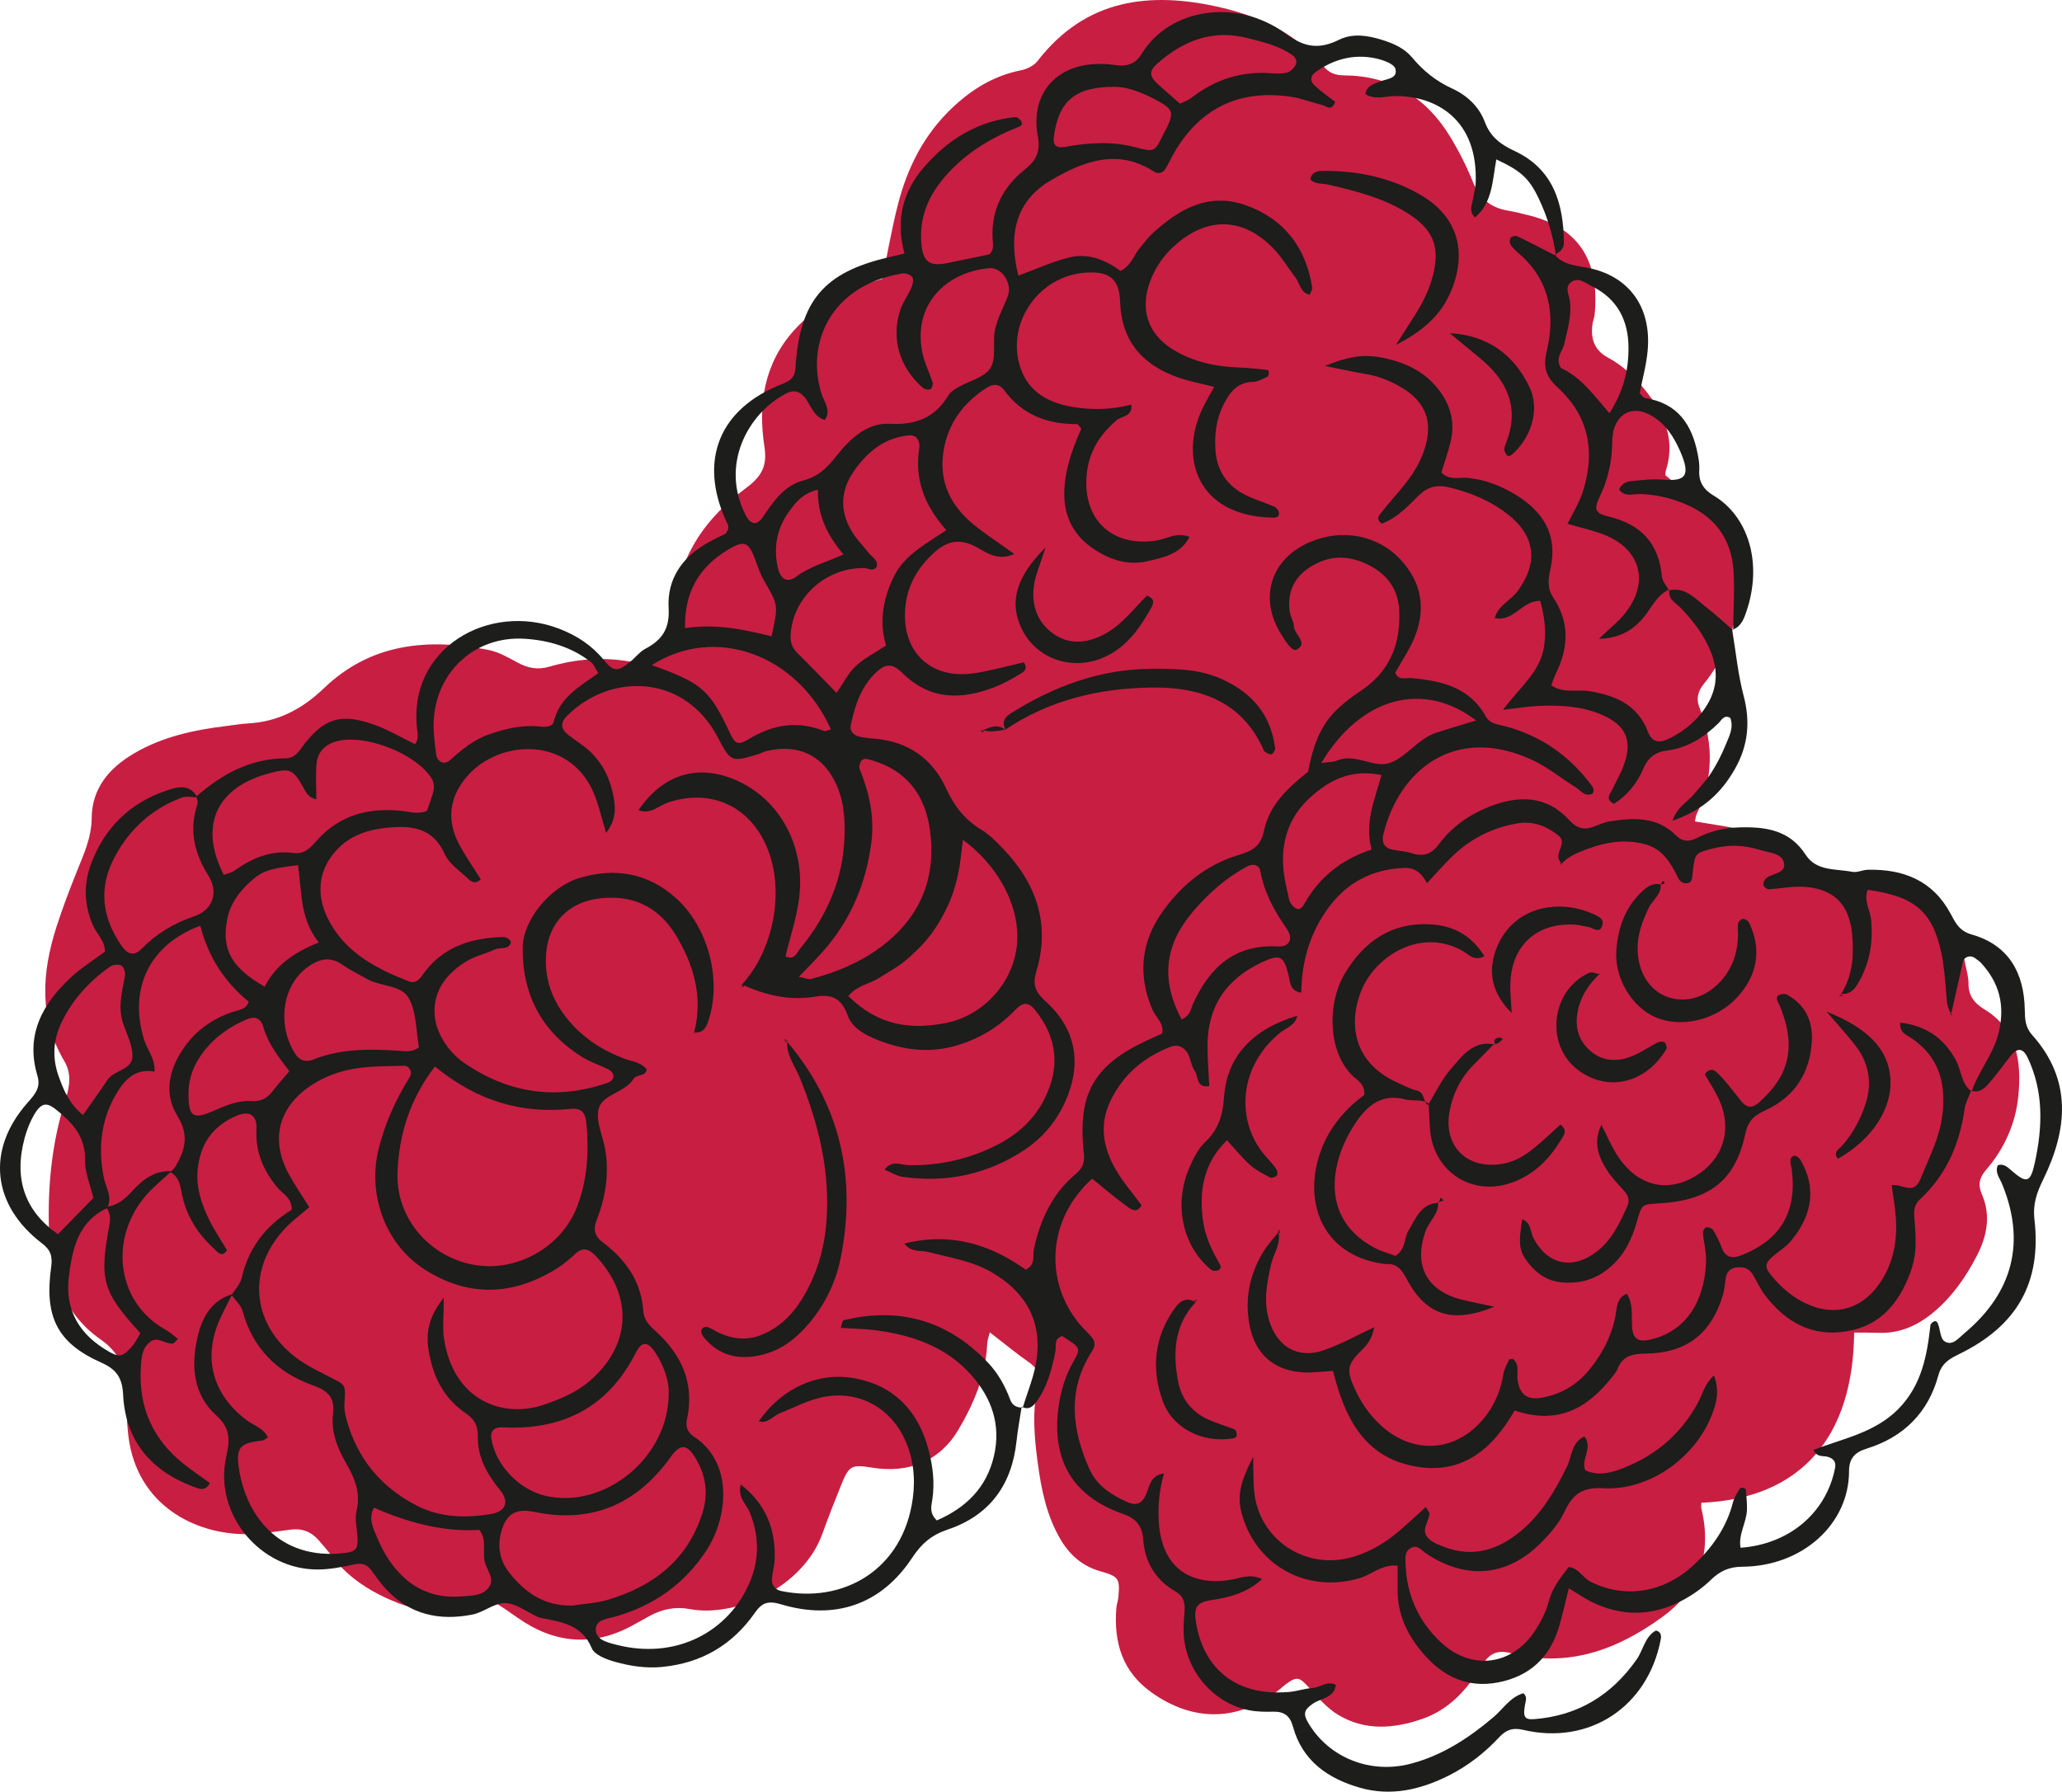
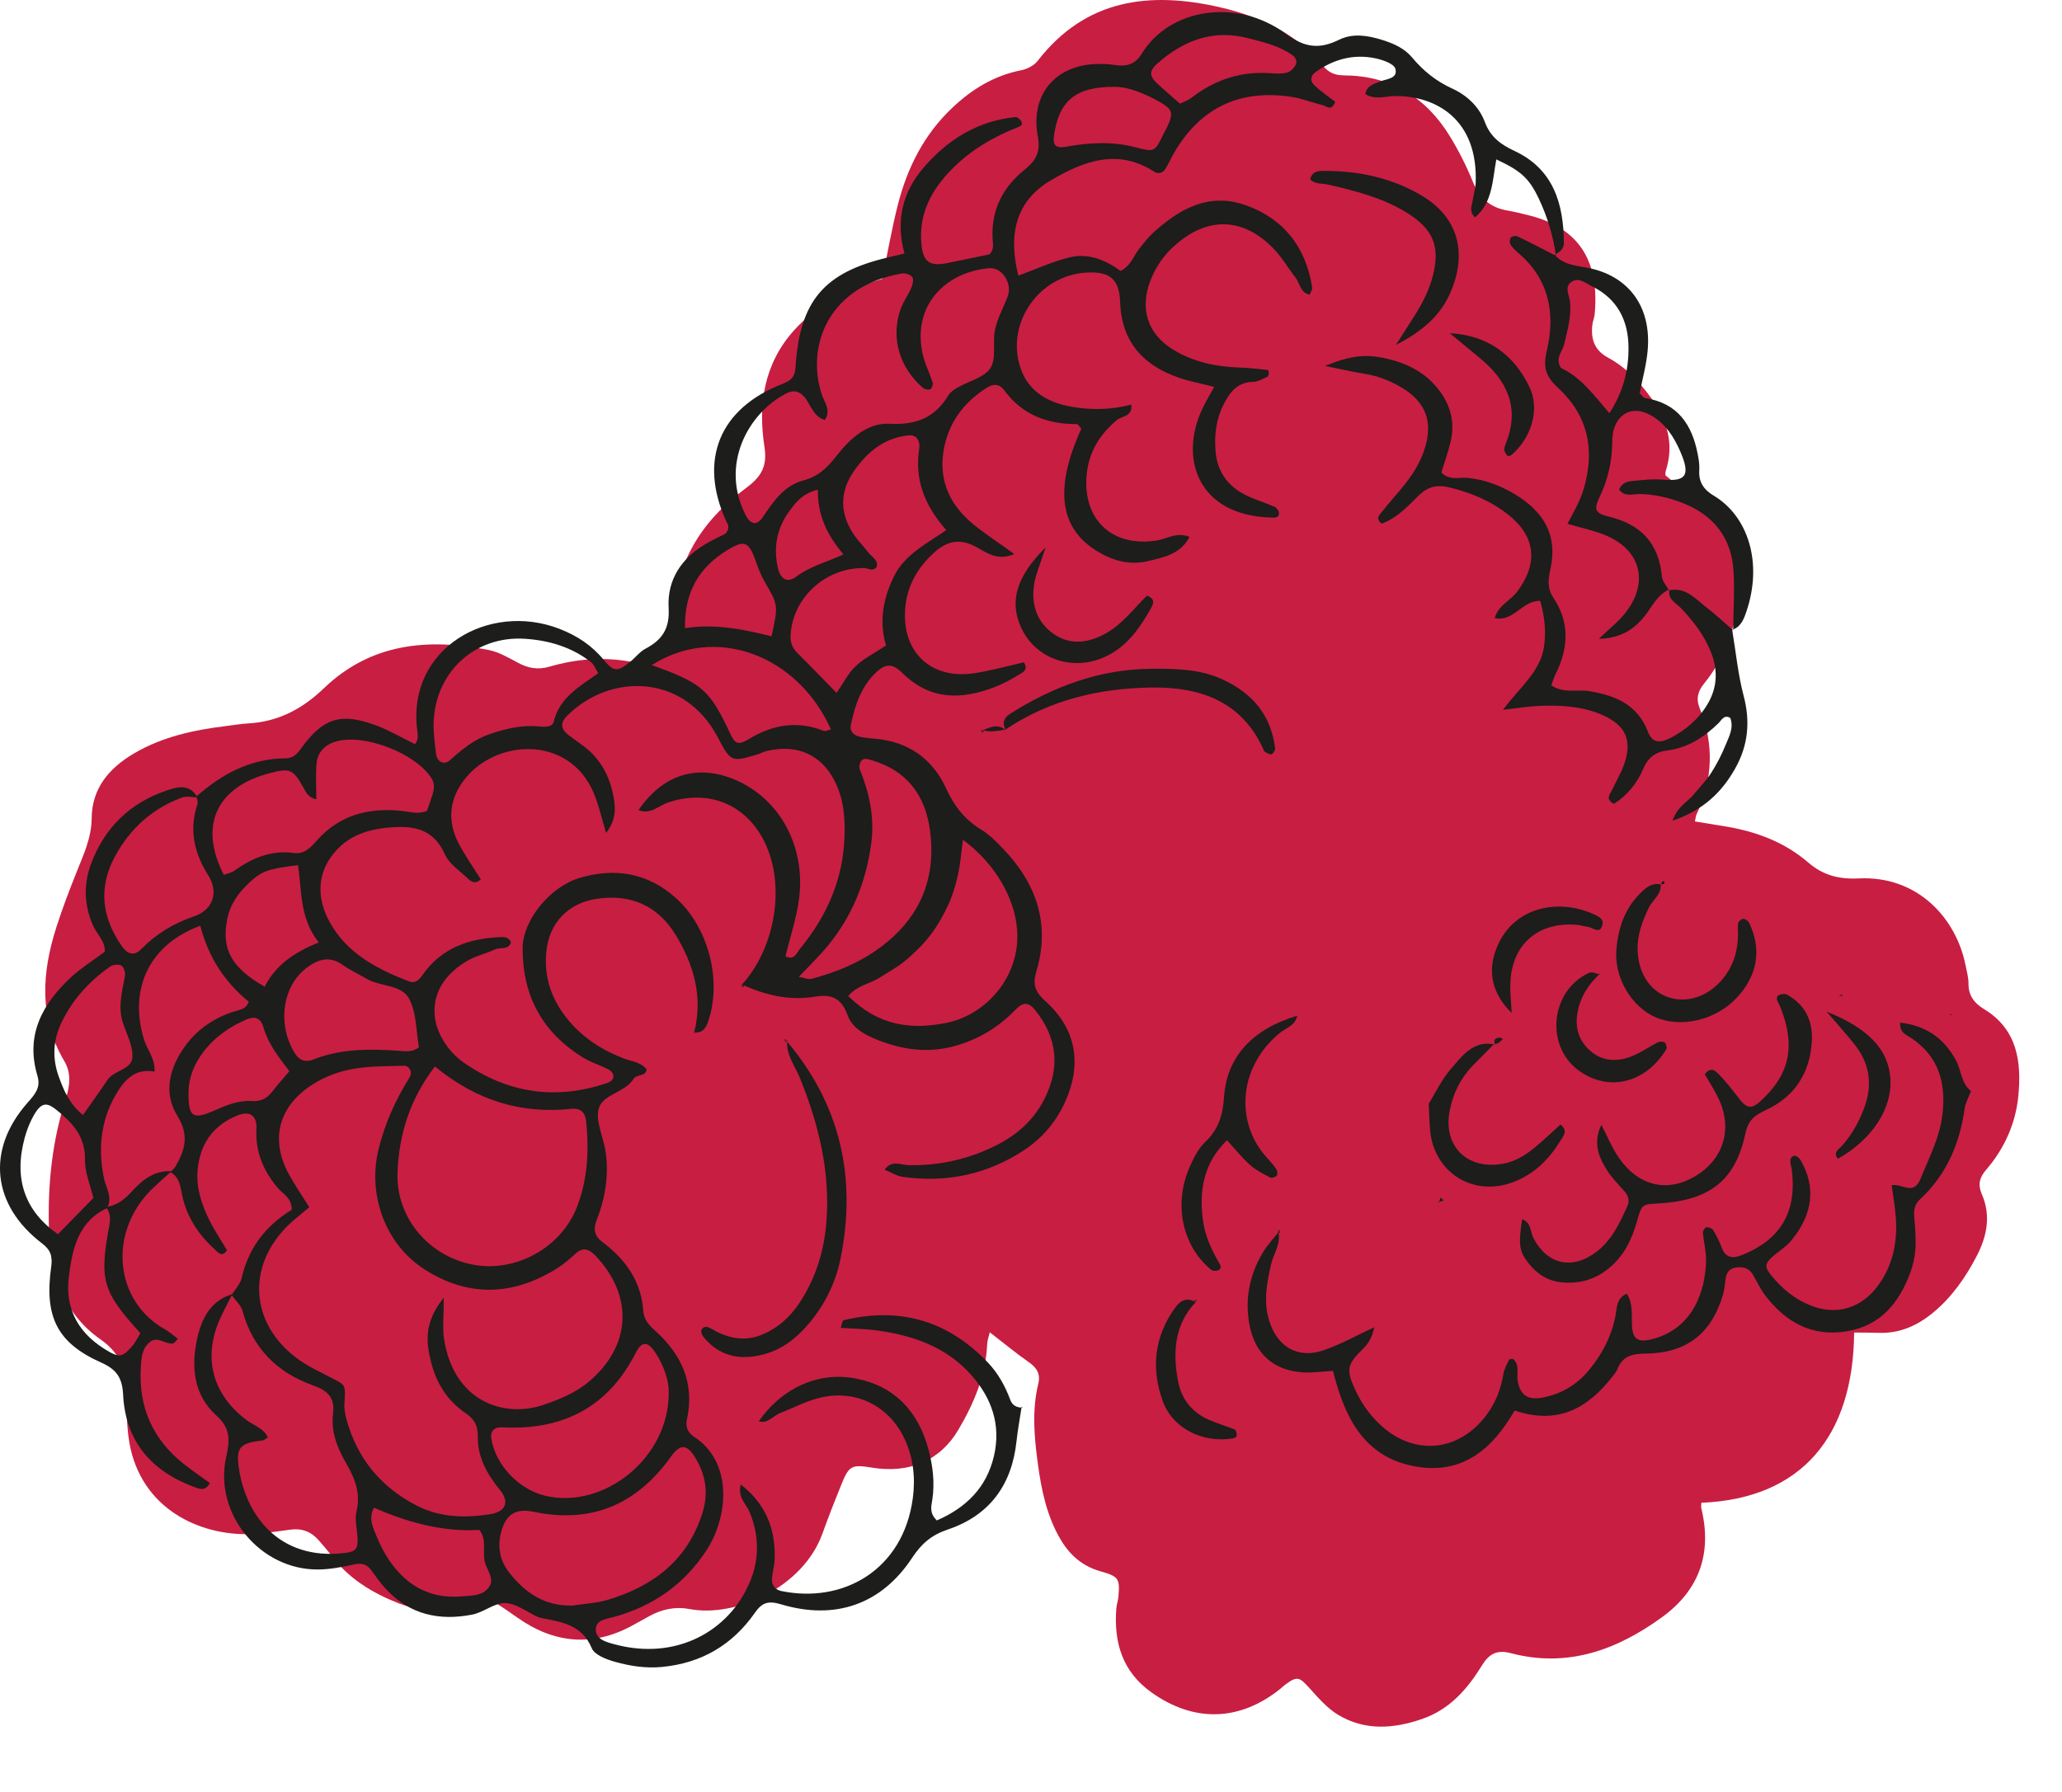
<svg xmlns="http://www.w3.org/2000/svg" id="Calque_2" viewBox="0 0 172.354 149.784">
  <defs>
    <style>.cls-1{fill:#1d1d1b;}.cls-1,.cls-2{stroke-width:0px;}.cls-2{fill:#c81e42;}</style>
  </defs>
  <g id="Calque_1-2">
    <path class="cls-2" d="m154.98,111.398c-.072,8.687-4.402,13.892-12.77,14.233-.002.155-.037.321-.001.469.911,3.766-.166,6.831-3.299,9.105-3.779,2.744-7.901,4.241-12.613,3.002-1.209-.318-1.846.075-2.439,1.04-1.209,1.967-2.693,3.661-4.968,4.451-2.391.83-4.795,1.012-7.037-.338-.916-.552-1.666-1.42-2.396-2.23-.858-.953-1.037-1.028-2.04-.285-.134.099-.251.219-.38.323-3.416,2.759-7.26,2.849-10.813.3-2.423-1.739-3.127-4.165-2.918-6.984.024-.329.145-.649.175-.978.139-1.551.031-1.71-1.509-2.149-1.463-.417-2.526-1.321-3.295-2.611-1.189-1.994-1.637-4.206-1.94-6.468-.294-2.202-.485-4.4.048-6.592.198-.815-.113-1.338-.79-1.808-1.082-.751-2.098-1.599-3.261-2.498-.074.319-.204.644-.218.973-.116,2.62-1.105,4.963-2.403,7.164-1.545,2.618-4.111,3.679-7.218,3.178-1.735-.281-1.932-.18-2.6,1.486-.536,1.332-1.066,2.668-1.549,4.021-1.608,4.499-7.259,7.055-11.122,6.312-1.166-.224-2.31.013-3.362.603-.483.271-.968.536-1.454.8-3.322,1.801-6.552,1.44-9.54-.671-3.062-2.162-2.849-1.889-5.737-.967-1.47.468-2.881.278-4.225-.249-2.184-.858-4.168-2.059-5.611-3.994-.33-.443-.698-.859-1.062-1.276-.625-.718-1.408-1.013-2.361-.882-.985.135-1.971.284-2.962.352-4.123.282-9.177-1.739-10.4-7.135-.302-1.333-.287-2.738-.413-4.11-.01-.108.022-.22.028-.33.095-1.919-.363-3.446-2.114-4.675-3.085-2.163-4.194-5.438-4.315-9.095-.123-3.732.238-7.407,1.386-10.977.35-1.087.508-2.161-.102-3.192-2.145-3.629-1.884-7.403-.663-11.217.505-1.577,1.099-3.127,1.714-4.665.574-1.436,1.218-2.808,1.232-4.433.021-2.505,1.46-4.193,3.546-5.419,2.391-1.406,5.026-1.961,7.731-2.292.603-.073,1.204-.177,1.809-.212,2.495-.141,4.517-1.202,6.311-2.928,3.931-3.781,8.712-4.223,13.774-3.213.844.168,1.649.629,2.421,1.049.872.475,1.693.636,2.69.344,2.195-.641,4.424-.826,6.72-.421,2.21.389,3.689-.967,3.671-3.259-.036-4.846,2.247-8.465,6.003-11.235,1.25-.922,1.819-1.784,1.561-3.441-.553-3.565-.05-6.971,2.501-9.792,1.676-1.853,3.805-3.003,6.104-3.876.413-.157.842-.268,1.238-.392.433-2.083.787-4.143,1.298-6.164.787-3.11,2.189-5.903,4.562-8.143,1.644-1.553,3.494-2.687,5.75-3.133.496-.098,1.074-.388,1.373-.775C90.738-.085,96.072-.745,101.977.609c3.359.771,6.389,2.195,8.641,4.924.473.573,1.006.762,1.723.768,3.862.032,6.794,1.769,8.805,5.023.752,1.217,1.412,2.511,1.948,3.836.553,1.367,1.434,2.185,2.88,2.435.652.113,1.298.273,1.94.439,4.336,1.127,5.769,4.098,5.376,8.259-.026.272-.147.535-.183.807-.16,1.201.143,2.174,1.294,2.795,1.493.804,2.627,2.016,3.609,3.374,1.332,1.84,1.952,3.826,1.228,6.087-.064.198-.014.432-.013.398,1.36,1.13,2.761,1.991,3.76,3.188,2.088,2.499,2.873,5.44,2.082,8.682-.491,2.008-1.296,3.886-2.613,5.5-.542.663-.712,1.28-.374,2.112,1.207,2.974,1.098,5.929-.269,8.837-.068.145-.076.317-.139.598.868.142,1.715.279,2.561.419,2.557.423,4.92,1.302,6.909,3.014,1.234,1.062,2.535,1.413,4.243,1.33,4.894-.235,8.141,3.323,8.917,7.306.095.487.241.98.235,1.469-.011,1.007.478,1.655,1.294,2.147,2.793,1.687,3.15,4.416,2.874,7.258-.221,2.287-1.154,4.393-2.673,6.155-.584.677-.728,1.258-.37,2.086.763,1.76.421,3.49-.421,5.118-.919,1.78-2.059,3.423-3.611,4.721-1.307,1.094-2.793,1.785-4.551,1.731-.658-.02-1.317-.018-2.099-.027" />
    <path class="cls-1" d="m16.422,66.578c2.137-1.875,4.522-3.168,7.455-3.184.603-.003.934-.33,1.293-.828,1.844-2.552,3.329-3.015,6.245-1.93,1.13.421,2.184,1.044,3.271,1.575.326-.384.228-.826.176-1.261-.805-6.736,5.988-10.663,11.893-8.382,1.48.571,2.726,1.392,3.743,2.638.81.993,1.149.949,2.193.107.43-.347.78-.827,1.256-1.078,1.396-.736,2.043-1.674,1.941-3.404-.141-2.387,1.108-4.225,3.205-5.421.569-.324,1.165-.598,1.555-.797.42-.521.163-.797.035-1.08-2.303-5.087-.548-9.404,4.736-11.444.748-.289,1.027-.609,1.075-1.38.349-5.556,2.375-7.938,7.751-9.191.418-.098.836-.2,1.355-.324-.755-2.757-.159-5.145,1.618-7.202,2.022-2.343,4.518-3.884,7.659-4.208.15-.015.377.181.477.337.157.246.026.399-.237.501-2.086.813-3.989,1.93-5.568,3.534-1.699,1.726-2.768,3.721-2.533,6.246.139,1.496.669,1.897,2.194,1.587,1.174-.239,2.346-.485,3.478-.72.425-.387.304-.858.28-1.279-.137-2.412.847-4.334,2.67-5.798.96-.77,1.353-1.505,1.11-2.79-.643-3.392,1.376-5.882,4.754-6.045.551-.026,1.115-.015,1.657.075.967.16,1.722-.034,2.267-.927,2.335-3.829,7.974-4.694,12.05-1.679,1.588,1.174,2.814,1.302,4.445.501,1.147-.563,2.361-.371,3.568-.002.98.3,1.902.709,2.546,1.484.935,1.125,2.014,1.984,3.35,2.595,1.24.567,2.248,1.517,2.725,2.794.471,1.26,1.327,1.881,2.489,2.425,3.248,1.518,4.099,4.411,4.121,7.699.003.508-.374.765-.776.974.005.002.115.089.115.089-.24-1.651-.709-3.24-1.421-4.745-.829-1.753-1.504-2.35-3.566-3.314-.328,1.714-.286,3.574-1.776,4.848-.56-.508-.247-1.03-.177-1.525.062-.437.206-.868.225-1.306.23-5.337-3.279-7.32-6.692-7.314-.828.002-1.703.353-2.519-.156.097-.717.681-.835,1.17-1.043.572-.243,1.558-.231,1.331-1.08-.111-.415-1.038-.739-1.647-.869-1.826-.391-3.509.062-5.024,1.145-.455.325-.457.77-.103,1.104.548.516,1.18.943,1.741,1.38-.308.858-.741.35-1.064.274-.858-.2-1.689-.548-2.554-.681-4.292-.661-7.591.853-9.813,4.616-.281.475-.494.992-.794,1.453-.195.299-.598.383-.87.204-3.081-2.028-5.995-.877-8.68.706-2.968,1.75-3.56,4.593-2.704,7.962,1.472-.538,2.856-1.186,4.311-1.535,1.577-.378,3.039.267,4.237,1.145.919-.484,1.09-1.316,1.582-1.897.358-.422.682-.882,1.087-1.253,2.226-2.038,4.713-3.454,7.819-2.337,3.178,1.141,4.998,3.521,5.522,6.863.029.184-.132.398-.206.603-.791-.147-.806-.942-1.186-1.428-.612-.783-1.119-1.661-1.799-2.377-2.52-2.648-5.501-2.758-8.237-.358-.929.815-1.63,1.794-2.082,2.957-.907,2.339-.291,4.434,1.822,5.76,1.728,1.086,3.672,1.481,5.698,1.544.768.024,1.534.124,2.299.205.032.004.069.179.062.271-.007.099-.036.256-.1.283-.394.168-.798.428-1.203.434-1.327.02-1.952.868-2.475,1.897-.624,1.224-.776,2.526-.672,3.876.129,1.695.992,2.916,2.478,3.671.783.397,1.642.642,2.449.996.17.075.359.319.372.497.034.474-.385.413-.663.406-6.089-.167-7.729-4.933-5.714-9.139.283-.59.623-1.152.968-1.783-1.075-.276-2.042-.456-2.962-.773-3.012-1.036-4.793-3.029-4.905-6.351-.058-1.726-.731-2.42-2.338-2.444-4.281-.065-7.269,4.147-5.997,7.956.673,2.016,2.305,2.917,4.251,3.265,1.637.294,3.302.277,5.025-.174.102,1.029-.807.955-1.2,1.284-1.43,1.199-2.332,2.635-2.526,4.505-.395,3.798,2.109,6.178,5.875,5.567.852-.139,1.642-.728,2.716-.294-.76,1.448-2.146,1.702-3.483,2.024-1.488.358-2.868-.02-4.134-.766-3.263-1.921-3.715-5.269-1.429-10.304-.125-.131-.255-.385-.385-.385-2.47.006-4.554-.773-6.061-2.831-.381-.52-.885-.57-1.443-.217-1.76,1.111-3,2.645-3.499,4.66-.682,2.749.223,5.029,2.392,6.79,1.017.825,2.122,1.541,3.399,2.46-1.433.619-2.37-.152-3.211-.602-1.434-.768-2.498-.453-3.588.564-1.355,1.264-2.188,2.77-2.328,4.626-.272,3.622,2.166,5.92,5.772,5.377,1.399-.21,2.771-.603,4.147-.911.417.638-.117.849-.391,1.02-.653.408-1.344.78-2.061,1.056-2.769,1.067-5.378,1.097-7.68-1.166-.884-.869-1.447-.8-2.223-.062-1.266,1.204-1.766,2.775-2.111,4.41-.107.508.253.833.712.951.426.109.874.139,1.314.177,2.786.245,4.814,1.671,5.949,4.166.672,1.476,1.561,2.606,2.938,3.439.652.394,1.212.967,1.75,1.521,2.83,2.915,4.046,6.322,2.853,10.32-.342,1.145-.092,1.732.79,2.53,2.577,2.333,3.033,5.276,1.591,8.428-.76,1.66-1.904,3-3.408,3.991-3.082,2.031-6.489,2.749-10.138,2.235-.516-.073-.998-.389-1.523-.604.613-.841,1.353-.391,1.983-.377,2.603.059,5.056-.499,7.368-1.665,1.721-.869,3.116-2.105,4.001-3.851,1.337-2.64,1.099-5.123-.762-7.439-.525-.653-.994-.724-1.635-.056-1.416,1.473-3.052,2.475-5.044,3.038-2.263.639-4.388.337-6.488-.492-1.038-.41-2.122-.979-2.51-2.055-.51-1.414-1.299-1.807-2.735-1.565-2.131.358-4.174-.126-6.12-1.031l-.05.098c2.88-3.11,3.739-8.393,1.952-12.013-1.561-3.164-4.692-4.41-8.054-3.288-.794.266-1.489,1.042-2.477.638,2.006-2.93,4.813-3.848,7.915-2.603,3.919,1.572,6.182,5.765,5.464,10.316-.238,1.511-.719,2.984-1.097,4.505.732.395.949-.296,1.223-.63,2.239-2.727,3.609-5.814,3.716-9.39.04-1.334-.031-2.663-.512-3.926-1.047-2.745-3.26-3.899-6.081-3.19-.213.053-.407.176-.618.239-2.228.673-2.28.698-3.375-1.393-2.785-5.317-8.952-5.434-12.583-1.833-.607.602-.57,1.111.102,1.635.609.476,1.288.877,1.84,1.41,1.063,1.029,1.669,2.313,1.929,3.781.177,1.006.183,1.938-.633,2.986-.33-1.121-.552-2.04-.868-2.926-1.858-5.197-8.008-5.029-10.791-1.757-1.428,1.679-1.683,3.589-.659,5.565.542,1.044,1.233,2.011,1.848,2.999-.562.512-.907.092-1.193-.172-.647-.597-1.466-1.154-1.806-1.911-.805-1.796-2.105-2.352-3.962-2.29-2.214.074-4.196.609-5.539,2.467-1.224,1.694-1.115,3.612-.198,5.355,1.422,2.702,3.992,4.043,6.722,5.091.487.186.821-.137,1.086-.519,1.596-2.31,3.934-3.096,6.6-3.196.32-.012.638.037.813.435-.201.683-.891.387-1.33.593-.4.188-.82.336-1.239.477-.964.326-1.797.864-2.509,1.577-1.499,1.5-1.73,3.628-.634,5.479.46.776,1.045,1.439,1.78,1.947,3.711,2.564,7.708,3.15,11.987,1.684.325-.111.59-.337.481-.711-.052-.178-.259-.355-.44-.444-.692-.342-1.446-.577-2.099-.98-3.392-2.096-5.045-5.187-5.024-9.15.012-2.3,2.271-5.106,4.758-5.848,2.959-.884,5.706-.429,8.058,1.684,2.738,2.459,3.879,6.947,2.671,10.366-.201.569-.51.966-1.193.845l.038.043c.767-2.99-.024-5.713-1.576-8.23-1.482-2.402-3.723-3.372-6.531-2.971-2.398.342-4.001,2.014-4.244,4.398-.228,2.227.48,4.145,1.904,5.828,1.247,1.472,2.831,2.469,4.616,3.145.614.232,1.31.262,1.858.869-.029.648-.831.409-1.078.809-.724,1.169-2.584,1.279-2.92,2.491-.29,1.043.374,2.338.56,3.53.317,2.02-.016,3.97-.754,5.859-.277.709-.143,1.286.475,1.748,1.945,1.459,3.277,3.286,3.443,5.799.049.733.51,1.201,1.006,1.649,2.218,2.002,3.3,4.404,2.638,7.427-.135.615.095,1.096.596,1.423,3.268,2.133,2.89,6.683,1.013,9.54-1.85,2.814-4.416,4.6-7.631,5.505-.63.178-1.533.251-1.589.971-.075.951.942,1.171,1.632,1.354,5.067,1.343,9.515-1.078,11.257-5.26.793-1.905.765-3.87-.04-5.82-.283-.684-1.019-1.216-.735-2.296,2.134,1.662,2.93,3.781,2.831,6.307-.021.549-.205,1.092-.225,1.641-.017.483.296.856.761.953,5.189,1.082,10.208-1.755,11.013-7.745.224-1.662.059-3.317-.648-4.883-1.319-2.92-4.275-4.34-7.396-3.452-1.054.3-2.046.818-3.072,1.22-.583.228-.997.905-1.761.674,1.925-2.76,4.95-4.173,8.079-3.582,3.268.617,5.238,2.745,6.092,5.881.376,1.383.558,2.825.333,4.282-.081.522-.263,1.083.381,1.707,2.392-1.038,4.153-2.702,4.775-5.386.597-2.572-.164-4.81-1.885-6.757-2.106-2.382-4.898-3.331-7.927-3.743-.979-.133-1.975-.143-2.992-.211.1-.287.131-.611.235-.636,4.698-1.145,8.735.04,12.065,3.538.844.886,1.44,1.957,1.868,3.115.168.457.542.666,1.042.646.007.007-.088-.081-.088-.081-.147.97-.33,1.936-.434,2.909-.393,3.655-2.266,6.2-5.752,7.37-1.345.451-2.191,1.177-2.967,2.355-2.552,3.878-6.408,5.26-10.972,3.892-1.118-.336-1.611-.097-2.178.713-1.885,2.694-4.461,4.205-7.752,4.524-1.352.132-2.663-.069-3.933-.426-.718-.202-1.714-.575-1.946-1.135-.816-1.972-2.511-2.189-4.208-2.529-.108-.022-.218-.049-.318-.095-.9-.411-1.788-1.125-2.699-1.156-.901-.03-1.797.771-2.744.961-2.774.554-5.284.005-7.267-2.165-.445-.488-.824-1.038-1.22-1.57-.378-.506-.829-.581-1.444-.446-.966.211-1.958.403-2.942.415-4.854.062-8.767-4.628-7.72-9.391.312-1.422.392-2.392-.823-3.488-1.897-1.711-2.125-4.07-1.591-6.451.371-1.657,1.109-3.143,2.931-3.688-.352.698-.719,1.376-1.035,2.076-1.456,3.235-.617,6.343,2.25,8.469.599.445,1.391.657,1.756,1.423-.159.094-.306.248-.469.266-1.796.2-2.181.564-1.985,2.104.513,4.046,3.321,7.944,8.843,7.306.924-.107,1.147-.317,1.108-1.207-.035-.77-.258-1.581-.087-2.3.367-1.54-.153-2.772-.894-4.047-.725-1.248-1.252-2.633-1.069-4.098.176-1.407-.503-1.947-1.685-2.37-2.989-1.07-5.022-3.082-5.88-6.217-.135-.492-.602-.892-.915-1.335.289-.469.726-.905.841-1.414.572-2.523,2.02-4.385,4.179-5.704.047-.999-.764-1.343-1.215-1.892-1.17-1.425-1.827-2.986-1.73-4.872.059-1.144-.57-1.539-1.591-1.125-2.044.83-3.124,2.38-3.323,4.556-.136,1.486.328,2.853.961,4.153.432.888.995,1.711,1.492,2.552-.432.667-.785.143-1.028-.075-1.437-1.292-2.429-2.868-2.773-4.792-.122-.68-.266-1.301-.931-1.651.152-.167.333-.311.44-.497.796-1.377,1.149-2.604.142-4.225-1.211-1.947-.637-4.066.692-5.875,1.002-1.363,2.37-2.285,3.982-2.816.514-.169,1.099-.201,1.292-.847q-3.064-2.492-4.044-6.344c-4.178,1.534-5.994,5.157-4.733,9.43.272.924.99,1.705.904,2.761-1.434-.254-2.326.485-3.02,1.574-1.438,2.259-1.735,4.718-1.217,7.302.168.838.771,1.624.265,2.538-2.432,1.153-2.902,3.438-3.188,5.747-.351,2.835.934,4.884,3.375,6.265.851.482,1.142.43,1.933-.486.278-.322.459-.727.672-1.073-3.172-3.469-3.448-4.433-2.598-8.994.105-.563.106-1.09-.292-1.551.909-.108,1.543-.61,2.155-1.279.878-.959,1.885-1.802,3.334-1.709-.486.439-.977.871-1.456,1.318-3.928,3.668-3.338,9.525.911,11.897.376.21.701.51,1.084.795-.195.181-.308.38-.44.394-.635.067-1.242-.635-1.883-.142-.681.522-.729,1.326-.778,2.109-.207,3.344.992,6.064,3.631,8.133.687.539,1.412,1.031,2.14,1.559-.396.763-.972.459-1.381.306-3.543-1.331-5.673-3.828-5.869-7.671-.071-1.402-.511-2.116-1.841-2.708-3.672-1.636-4.759-3.827-4.173-7.994.125-.888-.041-1.414-.76-1.962-4.187-3.19-4.687-7.815-1.234-11.741.627-.714,1.149-1.263.842-2.288-1.028-3.429.446-6.04,2.864-8.272.806-.743,1.756-1.33,2.764-2.081.078-.861-.678-1.479-1.004-2.248-.729-1.723-.778-3.429-.116-5.168,1.134-2.977,3.229-5.009,6.214-6.039.869-.3,1.983-.67,2.649.542-.432,0-.91-.121-1.29.02-2.483.922-4.334,2.589-5.595,4.917-1.416,2.614-1.097,5.097.554,7.481.5.723,1.055.866,1.62.29,1.264-1.291,2.723-2.177,4.449-2.761,1.557-.526,2.063-2.013,1.189-3.397-1.195-1.894-1.644-3.827-.917-5.987.061-.183-.054-.426-.086-.641m20.669,41.91c0,1.637-.11,2.528.017,3.384.787,5.294,5.002,6.71,8.342,5.565,1.378-.472,2.686-1.007,3.801-1.954,3.495-2.969,3.719-7.107.561-10.469-.489-.521-1.015-.837-1.689-.224-.49.446-.994.894-1.554,1.242-3.603,2.247-7.267,2.458-10.94.18-3.53-2.191-4.89-6.45-3.992-10.113.538-2.192,1.433-4.166,2.612-6.053.255-.409-.03-.962-.488-.948-1.326.038-2.665.021-3.97.216-1.308.195-2.575.644-3.707,1.375-2.786,1.8-3.521,4.543-1.958,7.437.511.948,1.131,1.838,1.729,2.8-.679.578-1.298,1.036-1.837,1.574-3.373,3.371-3.11,8.032.674,10.959.949.734,2.079,1.243,3.153,1.802,1.047.543,1.043.511.945,2.077-.026.428.052.88.165,1.298.892,3.275,2.867,5.682,5.882,7.234,1.959,1.008,4.045,1.046,6.153.713,1.28-.202,1.617-1.021.809-2.013-1.08-1.325-1.894-2.75-1.86-4.495.017-.879-.289-1.442-1-1.921-1.539-1.036-2.481-2.548-2.913-4.306-.391-1.591-.631-3.248,1.065-5.36m31.853-73.374c-.998-.309-1.167-1.295-1.717-1.936-.431-.501-.924-.583-1.47-.305-3.201,1.629-5.603,5.944-3.428,10.196.409.8.941.894,1.432.161.877-1.309,1.808-2.652,3.369-3.059,1.309-.34,2.055-1.118,2.824-2.099,1.117-1.425,2.573-2.743,4.407-2.645,2.235.12,3.795-.522,4.928-2.397.162-.268.476-.471.76-.635.935-.541,2.236-.832,2.74-1.632.518-.824.155-2.157.386-3.222.208-.958.714-1.848,1.061-2.778.4-1.071-.485-2.436-1.549-2.342-3.61.318-6.402,3.036-5.591,7.056.173.858.596,1.664.86,2.507.05.158-.055.485-.182.548-.154.077-.468.031-.606-.088-1.991-1.702-2.724-4.207-1.895-6.585.216-.62.628-1.169.89-1.776.12-.278.227-.707.096-.907-.138-.21-.59-.36-.867-.313-6.079,1.034-8.057,5.983-6.698,10.129.217.66.805,1.318.25,2.122m-32.59,54.043c-2.135,2.792-2.999,5.728-3.126,8.836-.156,3.812,2.633,7.061,6.371,7.743,3.506.64,7.25-1.403,8.592-4.745.925-2.304,1.048-4.722.816-7.167-.078-.833-.443-1.207-1.288-1.121-4.157.426-7.855-.671-11.365-3.546m11.493,45.068c.98-.151,1.992-.195,2.934-.474,3.807-1.128,6.687-3.319,7.934-7.263.532-1.684.276-3.258-.672-4.743-.635-.994-1.199-1.035-1.937,0-2.848,3.996-6.609,5.659-11.487,4.643-1.5-.313-2.304.198-2.702,1.589-.356,1.243-.175,2.424.618,3.449,1.335,1.728,3.003,2.86,5.312,2.799m22.082-76.296c.581-.841.973-1.653,1.586-2.23.698-.656,1.593-1.102,2.547-1.736-.597-1.966-.251-3.886.642-5.738.902-1.872,2.733-2.75,4.395-3.91-1.824-2.048-2.672-4.25-2.259-6.841.018-.108.019-.223.005-.331-.064-.52-.387-.796-.885-.747-2.032.2-3.465,1.384-4.574,2.978-1.197,1.718-1.208,3.517-.045,5.273.364.55.843,1.023,1.245,1.55.299.393.909.655.66,1.253-.365.346-.665.052-.976.044-3.237-.081-6.041,2.479-6.187,5.626-.026.581.143,1.056.573,1.479,1.098,1.08,2.162,2.194,3.273,3.33m-43.488,8.891c-.656-.133-.838-.538-1.051-.923-.875-1.585-1.132-1.701-2.778-1.28-4.516,1.155-6.022,4.396-3.905,8.52.287-.107.621-.159.867-.335,1.485-1.058,3.077-1.747,4.945-1.493.909.124,1.415-.419,1.937-1.012,1.923-2.182,4.396-2.807,7.189-2.499.649.072,1.296.304,2.048-.011.152-.452.344-.965.496-1.49.125-.43.131-.852-.137-1.264-1.348-2.077-5.616-3.723-7.964-3.044-.936.27-1.549.9-1.629,1.871-.081.971-.018,1.954-.018,2.96m54.049,3.385c-.14,1.027-.21,1.981-.413,2.906-.188.858-.439,1.721-.805,2.515-.413.896-.91,1.775-1.509,2.555-.599.782-1.322,1.489-2.079,2.123-.672.561-1.463.982-2.206,1.456-.783.5-1.823.61-2.575,1.508,2.479,2.453,5.205,2.881,8.32,2.219,3.179-.676,6.112-3.845,5.79-7.804-.217-2.67-1.858-5.499-4.523-7.478m-24.592,46.238c.019-.982-.368-2.221-1.122-3.368-.615-.935-1.127-.984-1.63.01-2.246,4.429-5.89,6.408-10.782,6.257-.22-.007-.444-.032-.661-.005-.555.069-.708.476-.635.937.352,2.207,2.33,4.273,4.538,4.781,4.911,1.129,10.313-3.187,10.292-8.612m-5.892-60.16c-.233-.373-.348-.719-.587-.909-1.616-1.28-3.539-1.841-5.536-1.971-4.193-.273-7.495,2.788-7.635,6.987-.029.877.095,1.764.202,2.64.083.68.683.958,1.165.521.992-.899,2.02-1.731,3.299-2.171,1.366-.471,2.759-.801,4.227-.639.437.048,1.038.046,1.147-.411.484-2.034,2.187-2.947,3.718-4.047m16.765,25.38c.466.083.788.242,1.05.172,2.035-.538,3.966-1.32,5.682-2.573,3.328-2.432,4.766-5.702,4.242-9.78-.386-3.001-1.949-5.101-4.959-5.948-.298-.084-.668-.215-.857.178-.085.175-.127.439-.058.61.799,1.974,1.239,4.004.959,6.139-.456,3.48-1.776,6.581-4.147,9.2-.582.644-1.199,1.258-1.912,2.002m-31.751,5.887c-.245-1.346-.195-2.911-.843-4.092-.629-1.146-2.385-.963-3.529-1.632-.669-.39-1.383-.714-2.008-1.162-1.116-.801-2.107-.442-3.035.266-2.05,1.563-2.448,4.863-.889,7.227.34.516.87.66,1.453.427,2.332-.93,4.757-.906,7.202-.735.536.038,1.093.139,1.649-.299m19.463-31.945c4.242,1.521,4.837,2.057,6.573,5.761.378.808.65.962,1.527.428,2.006-1.22,4.057-1.57,6.279-.692.157.063.395-.079.595-.126-2.793-6.233-9.642-8.781-14.974-5.371M6.937,93.214c.79-1.129,1.437-2.012,2.039-2.925.553-.839,2.042-.848,2.093-1.926.044-.928-.471-1.892-.784-2.825-.448-1.338-.089-2.621.158-3.927.052-.278-.077-.74-.283-.877-.213-.141-.701-.104-.929.055-1.752,1.222-3.164,2.758-4.094,4.702-.704,1.472-.781,2.971-.225,4.513.416,1.154.875,2.273,2.025,3.21m17.971-20.888c-2.497.306-3.011.484-4.065,1.456-.912.842-1.605,1.81-1.851,3.072-.486,2.487.328,4.033,3.134,5.636.9-1.814,2.506-2.891,4.521-3.703-1.627-2.034-1.403-4.329-1.739-6.461m6.349,53.714c-.493.899-.067,1.701.268,2.504.513,1.233,1.199,2.356,2.178,3.279,1.367,1.29,3.041,1.783,4.857,1.636.829-.067,1.871-.021,2.374-.877.362-.617-.179-1.265-.373-1.876-.292-.92.19-1.981-.497-2.81q-3.979.268-8.807-1.856m-26.41-22.862c.986-1.01,1.973-2.019,2.959-3.029-.25-1.059-.716-2.122-.699-3.177.027-1.746-.791-2.827-2.033-3.891-1.073-.918-1.573-1.215-2.438.516-.245.49-.435,1.018-.579,1.548-.922,3.41.023,6.11,2.79,8.033m19.34-13.625c-.961-1.268-1.773-2.316-2.145-3.609-.295-1.026-.893-.953-1.5-.69-1.431.618-2.675,1.513-3.613,2.782-.735.995-1.168,2.088-1.173,3.36-.007,1.975.362,2.239,2.163,1.442,1.007-.446,2.022-.874,3.164-.79.718.053,1.258-.237,1.691-.81.395-.523.841-1.007,1.413-1.685m40.302-36.359c.582-2.61.565-2.6-.59-4.594-.324-.559-.546-1.184-.767-1.796-.55-1.517-.923-1.67-2.285-.847-2.406,1.454-3.653,3.534-3.589,6.553,2.58-.386,4.918.108,7.231.684M93.234,7.261c-3.378-.04-4.745,1.211-5.142,4.126-.099.728.16,1.023.913.891,1.962-.345,3.911-.489,5.872.027,1.634.429,1.639.406,2.363-1.082.096-.197.213-.384.307-.582.561-1.181.473-1.487-.572-2.095-1.351-.786-2.781-1.295-3.741-1.285m5.399,1.406c.352-.175.678-.275.93-.471,1.993-1.557,4.229-2.278,6.764-2.065.431.036.893.039,1.301-.082.268-.079.542-.368.671-.633.149-.302-.005-.624-.306-.832-1.107-.767-2.383-1.059-3.664-1.39-2.955-.765-5.399.189-7.584,2.109-.672.59-.693,1.04-.078,1.62.635.599,1.306,1.161,1.966,1.744m-30.269,32.269c-1.311.331-1.841,1.059-2.361,1.759-1.043,1.401-1.362,2.975-1.005,4.692.214,1.029.79,1.399,1.578.807,1.145-.861,2.529-1.198,3.924-1.85-1.331-1.58-2.176-3.221-2.136-5.408" />
-     <path class="cls-1" d="m163.144,84.818c-.433-.56-.419-1.224-.476-1.886-.094-1.095-.173-2.202-.401-3.274-.739-3.468-2.243-4.733-6.155-5.267-.348.893.209,1.695.29,2.539.185,1.931-.158,3.734-1.167,5.392-.291.478-.705.843-1.343.76l-.07.117c1.035-1.561,1.156-3.312.988-5.096-.237-2.512-1.521-3.804-4.031-3.968-.977-.064-1.971.158-2.96.206-.144.007-.399-.215-.424-.361-.03-.171.086-.433.227-.555.519-.456,1.761-.376,1.468-1.378-.214-.731-1.256-.764-1.992-.995-1.3-.408-2.586-.462-3.915-.122-1.507.386-1.521.352-1.714,2.158-.034.322-.025.68-.417.742-.343.055-.639-.126-.796-.454-.585-1.216-1.281-2.372-2.658-2.77-1.642-.474-3.282-.241-4.868.35-.828.309-1.663.615-2.262,1.32l.061-.015c-.053-.097-.099-.199-.161-.291-.471-.69.709-1.483-.122-2.139-.995-.785-2.126-1.212-3.398-.998-2.132.358-3.99,1.303-5.531,2.824-.701.692-1.348,1.437-2.038,2.178-.466-.808-.936-1.33-1.986-1.277-2.754.14-4.862,1.321-6.419,3.553-1.436,2.059-2.079,4.374-2.105,6.878-.959-.142-.917-.857-1.067-1.47-.395-1.622-.708-1.778-2.214-1.079-3.006,1.393-4.58,3.73-4.558,7.071.007,1.096.097,2.193.149,3.288-1.114.174-.897-.817-1.218-1.273-.306-.435-.331-1.062-.617-1.519-.302-.482-.794-.733-1.424-.488-2.264.882-3.985,2.36-5.029,4.572-.939,1.989-.562,3.912.486,5.711.607,1.043,1.417,1.968,2.146,2.959-.411.736-.918.321-1.299.039-.973-.719-1.896-1.505-2.839-2.264-3.628,3.269-4.097,8.412-1.096,12.103.348.428.791.783,1.12,1.224.276.369.215.713-.074,1.168-2.041,3.206-1.637,6.513-.177,9.78.612,1.37,1.842,2.184,3.193,2.771.722.314,1.198.14,1.549-.659.285-.648.332-1.581,1.494-1.749-.407,1.447-.543,2.866-.417,4.298.303,3.44,2.444,5.113,5.882,4.617.84-.122,1.662-.582,2.739-.079-1.279,1.157-2.721,1.528-4.254,1.759-1.213.182-1.463.605-1.288,1.785.521,3.509,2.951,6.317,7.805,5.891.659-.058,1.304-.29,1.962-.331.642-.04,1.198-.64,1.938-.255-.155,1.094-1.215,1.096-1.885,1.543-.766.512-.878.856-.438,1.609,1.713,2.931,5.197,4.329,8.592,3.432,2.629-.695,4.834-2.139,6.885-3.875.822-.695,1.416-1.697,2.517-2.017.344.302.204.603.143.934-.196,1.054-.039,1.295.761,1.234,3.663-.283,6.48-2.007,8.572-5.004.555-.796.675-1.893,1.607-2.407.446.117.453.461.399.745-1.069,5.624-5.944,8.864-11.496,7.564-.919-.215-1.458.023-2.027.634-1.218,1.307-2.61,2.387-4.214,3.193-2.353,1.18-4.824,1.744-7.392,1.013-2.672-.761-4.831-2.238-5.613-5.116-.244-.898-.744-1.27-1.655-1.245-.661.018-1.34.008-1.986-.116-2.968-.572-5.281-3.231-5.487-6.294-.044-.659.015-1.328.066-1.989.055-.71-.075-1.261-.771-1.661-1.656-.952-2.542-2.449-2.684-4.332-.087-1.147-.581-1.754-1.687-2.141-4.217-1.477-6.001-4.497-5.383-8.993.181-1.318.57-2.576,1.244-3.756.641-1.124.584-1.157-.943-2.12-.729.195-.477.856-.577,1.328-.321,1.523-.685,3.025-1.674,4.283-.291.37-.653.566-1.131.291-.006-.006.09.082.083.075.356-1.165.826-2.301,1.063-3.485.683-3.419-.597-6.03-3.638-7.812-1.665-.975-3.535-1.24-5.349-1.716-.607-.159-1.335.097-1.975-.692,3.864-.978,7.154.05,10.15,2.178.868-.432.558-1.178.684-1.749.54-2.443,1.537-4.62,3.501-6.256.552-.459.757-.951.672-1.718-.551-4.976.823-7.377,5.315-9.463.398-.185.798-.364,1.239-.565.159-.86-.559-1.356-.836-2.012-1.225-2.903-.944-5.64.873-8.185,1.586-2.219,3.659-3.904,6.276-4.697,1.173-.356,1.912-.709,2.183-2.028.448-2.178,2.022-3.63,3.695-4.956.37-1.974.954-3.857,2.486-5.273.565-.523,1.179-1.008,1.826-1.426,2.476-1.602,3.433-3.931,3.303-6.782-.092-2.004-1.249-3.267-3.008-4.009-1.66-.701-3.279-.479-4.72.575-1.164.851-1.622,2.077-1.427,3.507.059.433.335.843.358,1.272.035.681,1.232,1.375.232,1.927-.394.218-.981-.762-1.325-1.319-1.871-3.027-.834-6.274,2.427-7.671,2.699-1.157,5.716-.58,7.63,1.525,1.736,1.91,2.076,4.123,1.097,6.484-.416,1.004-1.044,1.919-1.596,2.912.264.685.895.407,1.365.45,2.502.231,4.837.76,6.196,3.192.38.68,1.071.681,1.701.854,2.878.786,5.212,2.388,7.017,4.757.177.231.427.477.228.842-.649.35-.989-.247-1.417-.51-1.225-.751-2.354-1.697-3.646-2.294-6.439-2.974-11.125.825-12.439,6.23-.143.588.028,1.108.713,1.26.54.12,1.11.135,1.632.304.966.312,1.658.122,2.29-.735,1.075-1.455,2.534-2.482,4.209-3.143,2.446-.964,4.792-.979,6.711,1.137.616.679,1.244.835,2.059.521.411-.159.822-.355,1.251-.425,2.009-.325,3.992-.442,5.601,1.165.555.554,1.123.542,1.792.193,1.095-.57,2.272-.831,3.514-.867,2.191-.062,4.193.219,5.525,2.284.907,1.406,2.523,1.158,3.889,1.432.408.082.87-.162,1.309-.172,2.983-.071,5.432.906,6.914,3.661.418.777.726,1.455,1.774,1.752,3.079.875,4.373,3.191,4.432,6.261.015.795.027,1.476.615,2.134,3.359,3.756,2.967,7.895.945,12.042-.555,1.138-.9,2.079-.75,3.395.603,5.289-1.471,8.895-6.304,11.248-.826.402-1.455.771-1.731,1.785-.85,3.119-2.921,5.167-6,6.117-1.014.313-1.463.848-1.464,1.885-.001,4.429-3.905,7.953-8.919,7.984-1.102.007-1.866.357-2.632,1.101-.704.683-1.543,1.271-2.412,1.731-2.515,1.331-5.087,1.36-7.639.063-.584-.297-1.127-.674-1.82-1.093-.289,1.146-.518,2.191-.82,3.215-.759,2.569-2.452,4.15-5.097,4.657-2.539.487-4.561-.477-6.196-2.348-1.346-1.541-2.22-3.304-2.198-5.416.007-.658.001-1.316.001-1.993-1.291-.154-2.127.725-3.155,1.033-4.12,1.234-8.235-.74-9.67-4.748-.642-1.794-.521-2.888.749-5.381.028,1.168.006,1.973.074,2.771.354,4.175,4.381,6.821,8.404,5.548,1.397-.442,2.623-1.177,3.724-2.125.752-.647,1.478-1.325,2.233-2.004.134.259.328.457.301.616-.092.535-.486,1.123-.352,1.565.191.627.905.889,1.546,1.138,2.456.955,4.568.26,6.47-1.33,1.735-1.451,2.84-3.359,3.83-5.368.419-.851.364-2.016,1.456-2.521.749.936-.313,1.887.076,2.828,1.08.496,2.124.228,3.182-.187,2.797-1.098,4.918-2.946,6.309-5.61.345-.661.499-1.435,1.269-2.135.479,1.317.207,2.319-.192,3.333-1.399,3.556-5.22,6.317-9.063,6.097-1.78-.101-2.555.51-3.243,1.968-.461.975-1.224,1.853-1.999,2.627-2.818,2.815-6.274,3.085-9.607.832-.355-.24-.649-.687-1.149-.47-.627.271-.547.875-.528,1.411.093,2.559,1.076,4.743,2.927,6.493,2.569,2.428,6.009,1.988,7.935-1.008.474-.736.89-1.558,1.108-2.398.291-1.128.977-1.965,1.659-2.865.827.063,1.158.88,1.814,1.215,2.827,1.443,6.089.972,8.602-1.352,1.566-1.449,2.777-3.15,3.32-5.267.104-.408.356-.782.566-1.157.035-.062.21-.076.313-.061.076.011.195.101.2.164.045.544.101,1.091.092,1.635-.019,1.089-.74,2.074-.537,3.211,4.073-.291,7.174-2.92,7.903-6.676.1-.519-.161-.812-.663-.938-.368-.092-.841.075-1.153-.565,2.455-.943,5.113-1.427,7.071-3.389,2.025-2.029,2.445-4.623,2.719-7.082.256-.362.491-.374.606-.115.22.496.2,1.26.556,1.498.663.443,1.189-.263,1.67-.664,3.482-2.905,5.418-6.994,3.142-12.506-.204-.493-.614-.946-.342-1.545.485-.142.782.137,1.12.433,1.299,1.136,1.606,1.028,1.97-.645.648-2.984.752-5.932-.601-8.779-.387-.814-.878-.854-1.437-.13-.607.787-1.2,1.586-1.847,2.338-.359.417-.814.759-1.444.559l.048.069c.58-1.745,1.851-3.149,2.278-5.003.516-2.24.026-4.09-1.482-5.739-.145-.158-.335-.274-.506-.408-.375-.293-.917-.136-1.02.31-.342,1.487-.673,2.977-1.009,4.466l.079-.062Zm-64.367.406c.759-.368.739-.849.911-1.233,1.376-3.067,3.47-5.068,7.112-4.869,1.003.055,1.343-.652.719-1.535-1.034-1.465-1.851-2.993-2.179-4.779-.088-.476-.561-.648-1.039-.397-1.789.937-3.274,2.254-4.575,3.778-2.315,2.715-2.786,5.649-.949,9.035m16.697-20.427c-2.542-.536-4.34.409-5.946,1.857-1.659,1.494-2.385,3.423-2.281,5.623.046.982.287,1.96.509,2.924.066.285.317.612.575.747.329.173.556-.14.717-.427,1.236-2.198,3.094-3.678,5.598-4.504-.59-2.193.21-4.045.828-6.22m-5.037-1.005c.669-.098,1.016-.078,1.299-.203,1.558-.686,3.108.705,4.497.169,1.385-.535,2.313-2.012,3.822-2.506,1.073-.351,2.158-.664,3.329-1.022-4.418-3.369-9.649-1.963-12.947,3.562" />
    <path class="cls-1" d="m164.757,91.186c-.187.505-.472.997-.545,1.519-.415,2.943-1.533,5.525-3.742,7.572-.456.422-.514.93-.46,1.503.061.66.1,1.324.109,1.987.013.891-.129,1.754-.439,2.601-.934,2.549-2.483,4.451-5.298,4.926-2.938.496-5.157-.775-6.88-3.056-.396-.525-.66-1.147-1.006-1.711-.331-.538-.85-.652-1.436-.555-.5.083-.743.41-.818.889-.068.437-.088.887-.209,1.309-.941,3.288-3.032,4.959-6.505,4.991-1.136.01-1.925.222-2.346,1.323-.077.201-.235.374-.37.549-2.063,2.681-4.585,4.118-8.21,2.883-1.808,3.152-4.302,5.379-8.258,4.685-4.354-.763-5.955-4.125-6.924-7.996-.864.051-1.629.161-2.387.129-2.499-.106-4.129-1.496-4.596-3.982-.403-2.147.006-4.191,1.133-6.06.396-.656.938-1.223,1.413-1.831l-.149.015c.292,1.062-.393,1.92-.606,2.875-.339,1.522-.628,3.024-.163,4.59.661,2.228,2.389,3.294,4.572,2.54,1.449-.501,2.807-1.266,4.227-1.923q-.2,1.079-.876,1.739c-1.4,1.365-1.493,1.776-.729,3.454.511,1.121,1.207,2.117,2.108,2.96,2.831,2.649,6.624,2.275,8.926-.88.731-1.002,1.17-2.12,1.365-3.35.067-.417.294-.811.476-1.203.029-.062.204-.056.32-.084.603.492.3,1.189.394,1.795.188,1.217.834,1.681,2.056,1.454,1.588-.295,2.898-1.07,3.921-2.314,1.071-1.301,1.841-2.745,2.186-4.42.146-.709.063-1.59.969-1.952.516.809.395,1.705.428,2.587.044,1.224.489,1.514,1.677,1.212,3.431-.872,4.473-4.029,4.517-6.591.014-.766-.2-1.534-.263-2.305-.012-.154.174-.45.29-.461.187-.018.481.092.572.243.283.469.525.971.721,1.483.312.815.879.907,1.593.63,3.351-1.302,4.732-3.682,4.235-7.283-.015-.109-.06-.214-.076-.323-.044-.31-.076-.665.316-.726.153-.023.414.195.515.368,1.269,2.172,1.081,4.495-.806,6.748-.419.501-1.008.859-1.51,1.292-.696.602-.705.905-.116,1.622.858,1.046,1.879,1.898,3.119,2.427,2.249.958,4.42.323,5.853-1.698,1.205-1.7,1.574-3.636,1.413-5.68-.069-.876-.227-1.744-.344-2.611.868-.204,1.818.942,2.429-.574.703-1.745,1.58-3.404,1.813-5.312.319-2.614-.274-4.837-2.561-6.398-.426-.291-1.022-.446-.969-1.312,2.134.236,3.636,1.27,4.655,3.133.472.862.429,1.983,1.324,2.627l-.048-.069" />
    <path class="cls-1" d="m144.785,52.647c.309,1.846.484,3.727.96,5.528.574,2.167.37,4.164-.713,6.078-1.108,1.959-2.624,3.463-5.238,4.36.444-1.233,1.284-1.587,1.782-2.199.488-.6,1.042-1.156,1.457-1.803.473-.738.88-1.533,1.21-2.346.282-.696.693-1.407.387-2.244-.524-.316-.741.195-.993.441-1.219,1.186-2.578,2.068-4.312,2.283-.942.116-1.574.584-1.974,1.527-.516,1.22-1.352,2.244-2.454,2.933-.724-.406-.34-.773-.173-1.124.33-.698.727-1.37.995-2.091.767-2.062.196-3.375-1.85-4.247-1.662-.709-3.434-.8-5.208-.731-.872.033-1.738.182-3.031.326,1.408-1.908,3.163-3.186,3.445-5.383.16-1.248.035-2.408-.333-3.717-1.492-.071-2.238,1.798-3.803,1.429.29-1.061,1.31-1.445,1.883-2.211,1.754-2.347,1.55-4.579-.709-6.392-1.49-1.196-3.228-1.912-5.076-2.342-.902-.21-1.702-.034-2.426.677-.934.915-1.839,1.912-3.12,2.377-.587-.448-.132-.79.1-1.086.614-.783,1.296-1.512,1.909-2.296.683-.873,1.245-1.817,1.587-2.891.703-2.204.111-3.88-1.9-5.084-.949-.569-1.968-.983-3.082-1.161-1.063-.171-2.114-.415-3.364-.666,2.213-.885,3.459-1.043,5.401-.554,1.405.354,2.712.984,3.712,2.069,1.274,1.381,1.848,3.006,1.383,4.885-.21.85-.507,1.679-.761,2.507.666.697,1.48.385,2.192.454,1.471.141,2.79.655,4.03,1.413,2.293,1.401,3.501,3.335,2.916,6.107-.183.87-.349,1.643.235,2.514,1.351,2.017,1.27,4.161.204,6.302-.143.288-.236.601-.39,1,1.003.712,2.16.323,3.196.496,2.203.368,4.004,1.117,4.887,3.391.357.918.961.994,1.877.518.891-.463,1.695-1.044,2.358-1.804,1.435-1.646,1.852-3.451.967-5.528-.577-1.353-1.442-2.471-2.441-3.519-.428-.448-1.147-.747-.953-1.579l-.054.09c1.4-.306,2.21.717,3.138,1.427.777.594,1.489,1.274,2.229,1.917l-.082-.051Z" />
    <path class="cls-1" d="m139.555,49.265c-.861.37-1.297,1.126-1.804,1.858-.902,1.302-2.079,2.226-4.115,2.285.88-.845,1.617-1.414,2.181-2.119,2.094-2.618,1.326-5.417-1.801-6.613-.916-.35-1.885-.563-2.998-.887.513-.984,1.056-1.885,1.359-2.918.969-3.296.353-6.155-2.168-8.468-1.022-.937-1.246-1.703-.912-3.113.725-3.056.198-5.939-2.374-8.129-.25-.214-.5-.449-.671-.723-.088-.14-.075-.45.026-.571.098-.117.411-.179.555-.11,1.089.523,2.159,1.083,3.23,1.63-.004-.002-.114-.089-.119-.091.794.926,1.978.91,3.024,1.147,3.103.704,5.097,3.126,4.75,6.893-.11,1.189-.437,2.358-.665,3.536.151.141.287.383.455.408,2.708.41,3.924,2.204,4.398,4.691.082.431.161.879.13,1.311-.072,1.003.366,1.652,1.206,2.153,2.83,1.687,4.145,5.56,2.721,9.721-.202.59-.448,1.263-1.178,1.492l.083.05c.017-1.648.129-3.302.031-4.943-.167-2.807-1.676-4.708-4.283-5.717-1.132-.438-2.302-.713-3.538-.739-.575-.012-1.271.277-1.738-.365.173-.502.599-.673,1.03-.716.874-.087,1.764-.193,2.633-.122,1.798.147,2.371-.228,1.449-2.341-.54-1.238-1.224-2.321-2.439-3.02-1.344-.773-2.608-.376-3.096,1.073-.136.405-.151.863-.16,1.298-.034,1.559-.371,3.026-1.055,4.443-.504,1.043-.37,1.366.762,1.637,2.688.641,4.192,2.229,4.446,5.012.037.4.386.771.591,1.156l.054-.089Zm-5.032-14.724c1.169-1.802,1.61-3.599,1.597-5.499-.016-2.279-.943-4.071-3.059-5.112-.565-.278-1.165-.836-1.797-.292-.491.423-.093,1.039-.036,1.56.138,1.246-.215,2.417-.49,3.6-.142.611-.781,1.129-.265,1.966,1.642.739,2.757,2.276,4.05,3.777" />
-     <path class="cls-1" d="m120.194,100.49c.108.984-.72,1.571-1.019,2.386-1.06,2.894.057,5.047,3.05,5.784.837.206,1.685.366,2.687.581-3.532,1.431-5.723.737-7.354-2.354-.417-.788-.81-1.275-1.719-1.214-.109.008-.221-.021-.33-.037-5.083-.777-6.669-5.317-5.061-9.548.726-1.912,2.023-3.406,3.585-4.548.089-.948-.632-1.243-1.063-1.691-2.068-2.149-1.96-6.103-.591-8.415,1.651-2.79,4.018-4.398,7.37-4.147,1.849.138,3.306.996,4.323,2.648-.883.47-1.332-.174-1.85-.46-3.55-1.959-7.17.509-8.329,3.091-1.16,2.585-1.063,6.194,2.998,7.982.507.222,1.006.493,1.537.622.688.167.488.918.926,1.213.005-.011.06-.123.06-.123-.588-.419-1.295-.175-1.919-.342-1.931-.517-3.15.413-4.156,1.907-.815,1.21-1.402,2.516-1.66,3.939-.526,2.898.653,5.242,3.274,6.58.563.287,1.186.457,1.694.649.879-.58.701-1.496,1.093-2.134.614-1.001,1.021-2.259,2.52-2.301l-.066-.068Z" />
    <path class="cls-1" d="m127.228,101.93c.777.268.667,1.06.963,1.611,1.181,2.201,3.256,2.637,5.26,1.102,1.28-.98,1.937-2.392,2.571-3.811.196-.439.099-.848-.22-1.217-.506-.584-1.068-1.136-1.478-1.783-.707-1.114-1.188-2.307-.472-3.797.513.987.881,1.903,1.424,2.701,1.619,2.383,4.007,2.978,6.321,1.654,2.451-1.403,3.27-3.982,2.048-6.557-.33-.696-.759-1.346-1.144-2.02.53-.753.977-.197,1.294.131.611.63,1.129,1.349,1.681,2.036.546.678.978.713,1.63.122,2.463-2.231,2.998-4.584,1.76-7.768-.079-.205-.165-.409-.269-.604-.13-.245-.106-.471.148-.569.183-.07.454-.103.611-.016,1.516.832,2.176,2.188,2.091,3.855-.134,2.647-1.405,4.658-3.806,5.78-.964.45-1.506.823-1.758,2.006-.844,3.951-3.037,5.59-7.287,5.823-1.321.073-1.371.059-1.748,1.421-.424,1.53-1.063,2.897-2.305,3.942-1.166.983-2.492,1.375-4.005,1.232-1.186-.112-2.076-.711-2.786-1.613-.775-.985-.844-1.551-.524-3.661" />
    <path class="cls-1" d="m65.679,86.945c4.564,5.338,5.956,11.487,4.573,18.294-.4,1.969-1.282,3.777-2.582,5.337-1.082,1.299-2.36,2.318-4.07,2.707-1.895.432-3.513.044-4.776-1.49-.127-.153-.258-.434-.199-.582.145-.369.489-.332.776-.161,1.296.773,2.674,1.136,4.125.591,1.499-.563,2.628-1.632,3.47-2.98,1.256-2.01,1.909-4.211,2.085-6.58.312-4.194-.666-8.132-2.223-11.974-.41-1.012-1.159-1.912-1.057-3.1l-.122-.062Z" />
    <path class="cls-1" d="m108.432,84.914c-.17.835-.984,1.035-1.521,1.488-3.586,3.028-3.513,7.633-1.067,10.32.297.327.594.659.841,1.023.091.135.121.441.034.536-.115.126-.427.225-.56.155-.579-.306-1.184-.61-1.668-1.04-.652-.581-1.201-1.277-1.932-2.073-1.941,1.882-2.329,4.15-2.023,6.61.165,1.326.714,2.545,1.394,3.695.142.241.14.469-.11.568-.168.066-.457.066-.582-.037-2.378-1.967-3.149-5.379-1.861-8.448.337-.803.749-1.66,1.364-2.243,1.126-1.066,1.471-2.258,1.575-3.781.232-3.391,2.426-5.675,6.116-6.773" />
    <path class="cls-1" d="m138.8,73.88c.121.886-.663,1.331-.983,2.003-.526,1.102-.959,2.219-.937,3.47.033,1.893.947,3.399,2.43,3.965,1.612.615,3.44.036,4.699-1.498.874-1.066,1.246-2.309,1.266-3.67.005-.33-.048-.669.015-.985.03-.148.277-.355.42-.351.171.005.414.17.491.33,1.091,2.259.694,4.481-1.11,6.347-1.733,1.794-4.564,2.458-6.677,1.566-2.007-.847-3.495-3.287-3.308-5.646.151-1.908.768-3.659,2.262-4.987.43-.383.894-.631,1.491-.477l-.059-.067Z" />
    <path class="cls-1" d="m116.68,28.837c.526-.824,1.052-1.648,1.576-2.474.656-1.032,1.201-2.109,1.509-3.306.6-2.331.095-3.787-1.94-5.123-2.068-1.358-4.435-1.95-6.808-2.502-.508-.118-1.085.005-1.498-.433.095-.556.532-.705.971-.71,2.928-.033,5.738.533,8.277,2.02,2.944,1.723,3.849,4.502,2.651,7.699-.725,1.932-1.997,3.416-4.738,4.829" />
    <path class="cls-1" d="m84.072,61.056c-.318-.581-.194-1.031.37-1.389,3.622-2.295,7.51-3.735,11.854-3.759,2.003-.01,3.994.025,5.863.879,2.492,1.14,4.088,2.979,4.421,5.769.019.16-.148.436-.294.495-.135.055-.37-.091-.539-.186-.083-.048-.129-.177-.174-.276-1.822-4.021-5.36-5.162-9.297-5.113-4.347.055-8.545,1.022-12.244,3.525l.04.055Z" />
    <path class="cls-1" d="m124.906,87.254c-.608.618-1.222,1.231-1.824,1.855-1.022,1.061-1.643,2.338-1.914,3.773-.556,2.949,1.474,4.938,4.446,4.41,1.015-.18,1.849-.694,2.618-1.318.763-.621,1.472-1.309,2.201-1.964.669.534.232.97-.034,1.401-.948,1.537-2.179,2.751-3.901,3.408-3.32,1.268-6.609-.75-6.957-4.289-.075-.761-.078-1.529-.121-2.282-.006.011-.06.124-.065.135.621-1,1.13-2.112,1.9-2.998.958-1.101,1.889-2.462,3.726-2.059l-.075-.072Z" />
    <path class="cls-1" d="m87.396,45.77c-.481,1.481-.795,2.181-.929,2.913-.328,1.78.177,3.375,1.688,4.371,1.406.926,2.948.679,4.39-.17,1.345-.791,2.267-2.057,3.322-3.086.766.276.513.739.329,1.065-.872,1.548-1.854,2.999-3.49,3.879-2.757,1.484-6.049.495-7.334-2.233-.999-2.123-.5-4.25,2.024-6.739" />
    <path class="cls-1" d="m133.722,81.412c-.907.842-1.566,1.821-1.83,3.06-.275,1.291-.01,2.414.959,3.311.99.917,2.199,1.013,3.398.577.816-.298,1.545-.83,2.33-1.224.157-.078.454-.079.571.02.121.103.205.433.129.558-1.722,2.85-4.842,3.596-7.328,1.775-2.839-2.08-2.344-6.715.895-8.168.241-.108.621.095.937.153l-.061-.062Z" />
    <path class="cls-1" d="m126.355,84.684c-1.728-1.698-2.076-3.637-1.146-5.7,1.406-3.12,4.944-3.875,7.88-2.61.378.163.96.391.861.883-.183.916-.805.281-1.251.223-.326-.043-.646-.148-.973-.172-3.176-.231-5.33,1.636-5.478,4.79-.04.859.067,1.724.107,2.586" />
    <path class="cls-1" d="m100.011,108.785c-1.878,1.933-1.997,4.306-1.531,6.737.279,1.458,1.188,2.588,2.607,3.191.698.297,1.426.522,2.134.796.066.025.098.164.126.256.084.276-.017.436-.288.481-2.53.423-5.062-.833-5.884-3.147-.974-2.743-.685-5.407,1.079-7.813.434-.591.987-.853,1.692-.414l.065-.087Z" />
    <path class="cls-1" d="m121.181,27.856c3.129.163,5.362,1.772,6.668,4.517.885,1.861.149,4.261-1.534,5.678-.073.062-.274.096-.311.053-.119-.138-.255-.315-.263-.484-.01-.209.082-.431.161-.635,1.134-2.922.073-5.16-2.181-7.029-.846-.701-1.693-1.4-2.54-2.1" />
    <path class="cls-1" d="m152.684,84.575c3.58,1.432,5.14,3.21,5.321,5.537.196,2.523-1.492,5.129-4.381,6.758-.445-.526.077-.787.331-1.073.817-.915,1.402-1.959,1.838-3.096.725-1.888.546-3.668-.699-5.285-.598-.777-1.267-1.5-2.41-2.841" />
    <path class="cls-1" d="m124.981,87.326c-.197-.4.012-.554.374-.584.085-.007.178.082.267.127-.138.12-.265.257-.418.353-.077.048-.2.021-.3.03.002.002.077.074.077.074" />
    <path class="cls-1" d="m84.032,61.001c-.657.087-1.314.263-1.971.004l-.077.103c.679-.235,1.35-.696,2.075-.066.013.014-.027-.041-.027-.041" />
    <path class="cls-1" d="m99.946,108.872c-.105-.431.362-.056-.058-.187-.119-.037-.122.128.118.102.005-.002-.06.085-.06.085" />
    <path class="cls-1" d="m106.983,102.861c-.215.175-.204.235.033.179-.064-.05-.128-.1-.187-.157.005-.007.154-.022.154-.022" />
    <path class="cls-1" d="m82.061,61.005c.008.085.017.17.025.255.217-.121.187-.175-.096-.156-.006.004.071-.099.071-.099" />
    <path class="cls-1" d="m120.26,100.557c.051-.15.102-.301.153-.451.084.088.169.177.253.265-.157.04-.314.079-.472.119,0-.001.066.067.066.067" />
    <path class="cls-1" d="m65.801,87.007c-.436.079-.073-.389-.167.04-.024.11.143.111.053-.098-.008-.004.114.058.114.058" />
    <path class="cls-1" d="m57.98,86.291c.081.041.163.083.244.124-.054-.02-.108-.04-.184-.07-.022-.011-.06-.054-.06-.054" />
    <polyline class="cls-1" points="163.065 84.88 162.985 84.747 163.142 84.815 163.065 84.88" />
    <path class="cls-1" d="m153.893,83.082c.048.441-.385.049.031.187.113.037.131-.137-.096-.076-.005.007.065-.111.065-.111" />
    <path class="cls-1" d="m61.999,82.289c.21.39-.308.263.12.201.18-.026.103-.226-.165-.107-.005.004.045-.094.045-.094" />
    <path class="cls-1" d="m133.782,81.474l-.193-.201s.095.123.114.131c.018.008.079.07.079.07" />
    <path class="cls-1" d="m138.86,73.948c.022-.086.026-.185.073-.254.021-.032.184-.016.185-.006.036.216-.076.281-.317.193l.059.067" />
-     <path class="cls-1" d="m130.469,72.277l-.116-.189s.161.169.169.171c.008.003-.053.018-.053.018" />
  </g>
</svg>